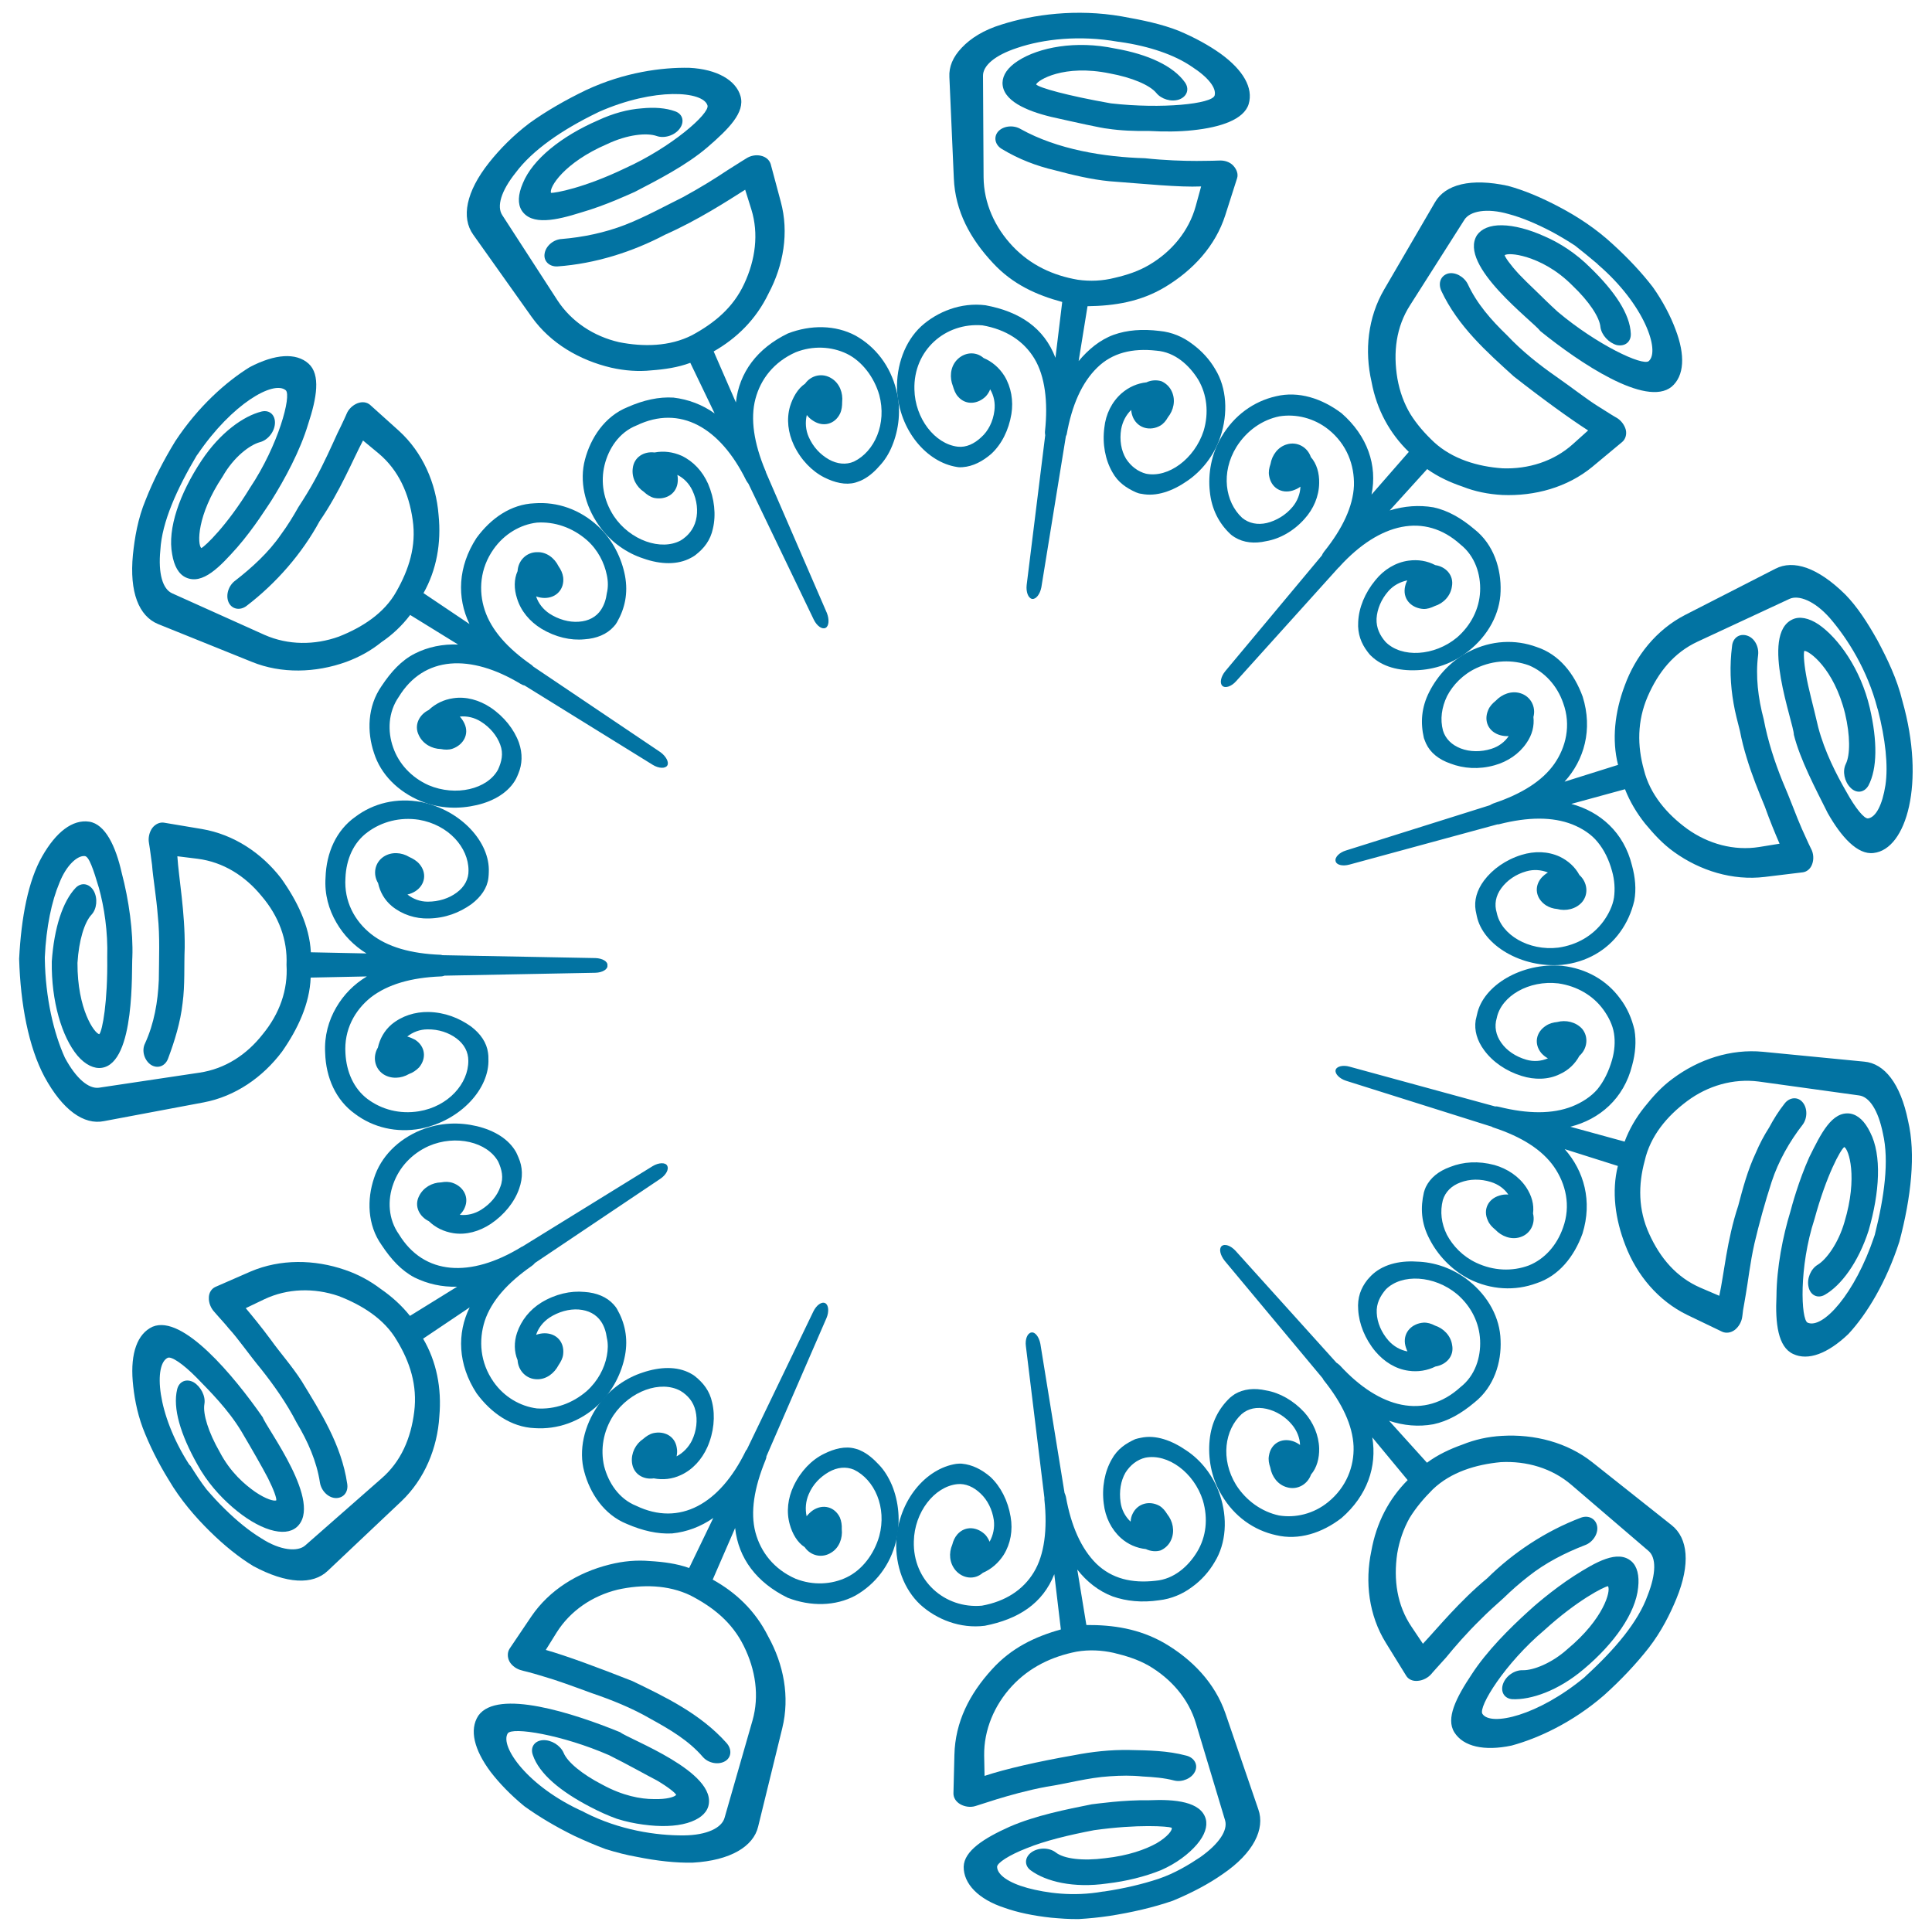
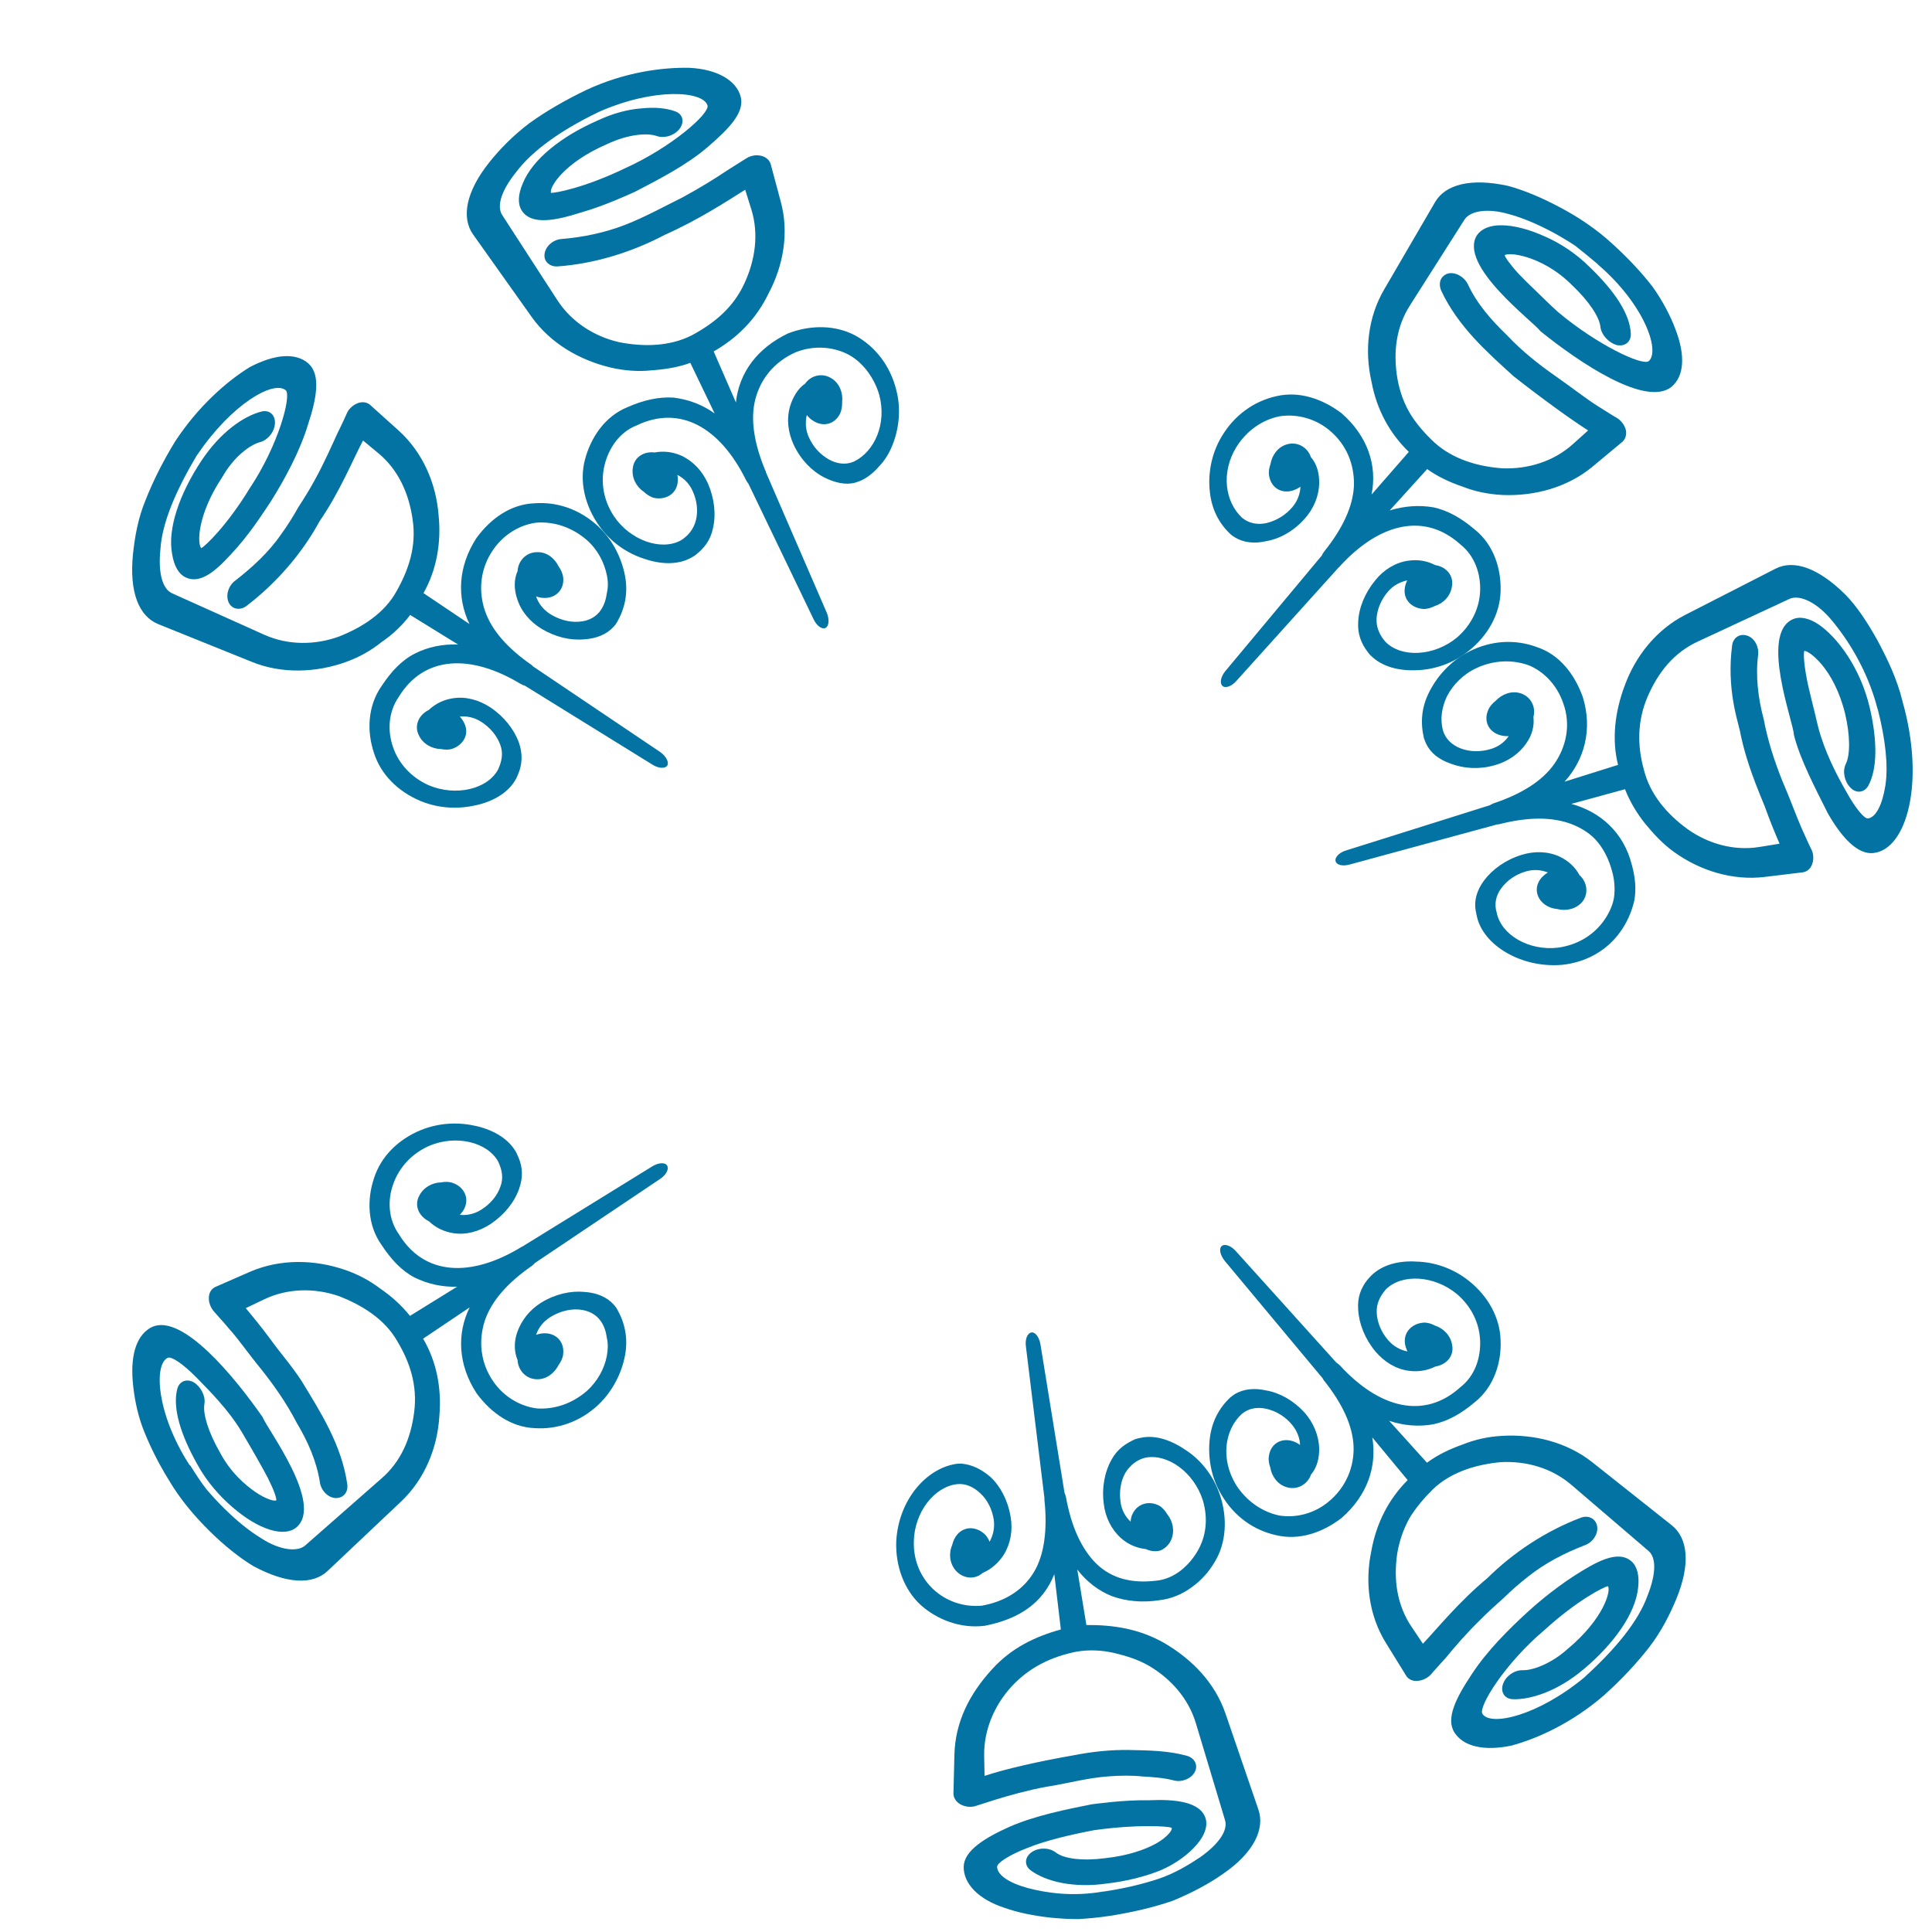
<svg xmlns="http://www.w3.org/2000/svg" viewBox="0 0 1000 1000" style="fill:#0273a2">
  <title>Flower Design SVG icon</title>
  <g>
    <g>
-       <path d="M940.9,654.6c-3.6,2.1-5.8,7.2-4.8,11.5c0.9,4.3,4.7,6.2,8.4,4.1c8.4-4.8,17.3-16.6,22.7-33.3c5.7-19.8,6.9-38.9,0.8-50.8c-2.8-5.8-6.3-9-10.3-9.7c-9.5-1.4-15.2,10.4-21.2,22.5c-5.5,12.2-9.1,25.5-9.8,28.2c-3.9,12.7-7.1,29-7.2,43.6c-0.7,14.3,0.8,26.5,8.6,30.1c7.8,3.7,18-0.2,28.6-10.3c9.7-10.4,19.7-27.1,26.4-47.8c6.1-23,8.6-45.4,4.5-62.6c-3.9-19.2-12.2-29.7-22.7-30.6l-52.4-5.1c-16.7-1.6-33.3,3.9-46.7,13.9c-5.9,4.3-10.4,9.4-14.7,14.8c-4.4,5.5-7.8,11.4-10.2,17.8l-28.1-7.7c15.1-3.8,27.7-14.5,32-31.8c1.7-6.2,2.2-12.4,1.2-18.3c-1.4-6-3.8-11.5-7.4-16.2c-6.9-9.5-17.5-15.6-30.1-17c-20.9-1.8-40.9,10.1-44,25.2l-0.7,3c-0.8,5.2,0.7,10.5,4.4,15.5c4.4,6,11.3,10.8,19.4,13.3c6.7,2.1,13.8,2,19.7-0.9c4.5-2,8-5.4,10.2-9.5c4.1-3.6,4.9-9.8,1.4-14c-3.3-3.6-8.5-4.7-12.9-3.5c-2,0.2-4,0.7-5.8,1.9c-5.3,3.4-6.3,9.5-2.4,14.2c1,1.1,2.1,2,3.4,2.7c-3.5,1.5-7.4,1.8-11.2,0.7c-5.5-1.6-10.1-4.7-12.9-8.7c-2.9-4-3.7-8.5-2.4-12.8c2.3-11.5,16.7-19.8,31.9-18c9.7,1.4,18,6.3,23.3,13.6c2.6,3.6,4.8,7.8,5.5,12.3c0.7,4.4,0.3,9.1-1,13.7c-1.7,5.9-4.2,11-7.5,15.1c-3.4,4-8.2,7-13.2,9c-10.2,4-22.9,3.9-37.8,0.2c-0.7-0.2-1.5-0.3-2-0.2l-75.4-20.6c-3.5-1-6.8-0.1-7.2,1.8c-0.4,1.9,2,4.4,5.4,5.5l75.5,23.8c0.3,0.2,0.6,0.4,0.8,0.4c14.6,4.8,25.2,11.5,31.4,20.4c6,8.7,8.8,20,4.6,31.5c-3.2,9.1-9.5,16.2-17.7,19.5c-8.6,3.2-18.3,2.8-27.2-1.4c-7-3.3-12.1-8.7-15.2-14.5c-2.9-5.9-3.6-12-2.1-17.9c1.3-4.3,4.5-7.5,9.2-9.2c4.7-1.8,10.3-1.9,15.7-0.2c3.8,1.2,6.9,3.4,9,6.5c-1.5-0.1-3,0-4.5,0.5c-6,1.7-8.7,7.4-6.1,12.9c0.8,2,2.3,3.5,3.9,4.8c3.2,3.4,8.1,5.3,12.7,3.9c5.4-1.6,8.1-7,6.8-12.3c0.6-4.7-0.7-9.2-3.5-13.5c-3.8-5.7-9.8-9.7-16.5-11.6c-8.3-2.2-16.1-1.7-22.9,1c-6.1,2.2-10.3,5.7-12.6,10.4c-0.4,0.8-0.7,1.8-1,2.8c-1.8,7.8-1.5,15.8,2.9,24.1c4.1,8.1,11.2,15.9,20.5,20.7c11.4,5.7,23.8,6.3,34.9,2.2c11.6-3.8,19.5-13.8,23.8-25.7c5.2-16.8,0.8-32.4-9.2-43.7l27.5,8.7c-3.3,13.2-1.4,27.5,3.9,41.1c5.9,15.4,17,28.7,32,36l18.1,8.7c2,0.9,4.5,0.6,6.6-1c2-1.6,3.5-4.2,3.8-6.9c0-0.1,0.2-1.2,0.4-3.2c0.4-2,0.8-4.8,1.4-8.1c1.2-6.7,2.2-16.3,4.5-26.5c2.4-10.2,5.4-21.1,8.9-31.9c3.5-10.7,9.3-20.9,16-29.5c2.6-3.4,2.6-8.7,0-11.7c-2.5-3-6.8-2.6-9.3,0.7c-3.1,3.9-5.7,8.1-8,12.4c-2.7,4.2-5,8.6-6.9,13.1c-4.2,8.9-6.7,18.3-9.1,27.4c-5.9,17.7-7.4,35.8-9.8,46.6l-9.8-4.2c-12.4-5.4-20.8-15.3-26.5-27.9c-5.7-12.5-5.7-25.3-2.3-37.8c2.9-12.8,11.5-23.1,22-30.9c10.6-7.9,23.8-11.8,37-10.1l52,7.2c5.3,0.7,9.9,7.7,12.3,19.7c3.3,14.2,0.7,32.8-4.2,52.4l-0.3,0.9c-10,29.8-26.7,48.1-34.5,44.6c-3.4-1.6-4.6-28.6,3.6-53.7c6.1-22.4,13.4-35.8,15.4-37.2c2.3,1.2,7.1,15.5,0.1,38.8C951.5,643.6,945.3,651.9,940.9,654.6z" />
      <path d="M788.3,864.5c-4.3-0.2-8.8,2.9-10.3,7c-1.5,4.1,0.6,7.7,4.8,8c9.6,0.4,23.7-4.3,37-15.6c15.7-13.2,26.8-28.9,28.1-42.2c0.7-6.2-0.5-10.9-3.4-13.5c-7.1-6.3-18.5,0.3-29.8,7.5c-11.3,7.3-21.5,16.3-23.6,18.3c-9.7,8.8-21.5,20.5-29.4,32.7c-8,12-13.5,22.8-8.9,30c4.6,7.3,15.4,9.8,29.6,6.8c13.6-3.7,31.4-11.8,47.8-26c8.8-7.9,16.7-16.3,23.2-24.6c6.5-8.4,11-17.4,14.3-25.4c7.4-18,6-31.4-2.5-38.1l-41.1-32.6c-12.9-10.2-29.9-14.6-46.7-13.6c-7.4,0.4-14.2,2-20.4,4.5c-6.5,2.3-12.9,5.3-18.4,9.4L719,735.4c7.5,2.5,15.2,3.2,22.9,1.8c7.5-1.6,14.4-5.5,21.3-11.3c10.2-8.1,14-20.8,13.5-32.2c-0.3-11.5-6.3-22.7-16.5-30.8c-8.3-6.6-18.1-9.7-27-9.9c-9.3-0.6-17.9,1.7-23.5,7.3c-0.7,0.7-1.3,1.4-2,2.2c-3.3,4.2-5.2,9.1-4.7,15.4c0.4,7.3,3.5,15.1,8.9,21.6c4.6,5.4,10.5,9.1,17.2,10c4.8,0.7,9.7-0.1,13.9-2.2c5.5-0.9,9.8-5.3,8.6-11.2c-0.7-4.8-4.5-8.6-8.9-10c-1.9-1-3.8-1.6-5.9-1.5c-5.7,0.4-10.4,4.7-9.6,10.8c0.2,1.4,0.7,2.8,1.3,4.1c-3.7-0.7-7.1-2.6-9.8-5.6c-3.7-4.2-5.9-9.4-6.1-14.3c-0.3-4.9,1.8-8.8,4.7-12.2c8.3-8.3,25.1-7.3,36.8,2.4c7.5,6.4,11.6,15,12,23.9c0.4,8.8-2.5,18.3-10.2,24.3c-18.5,16.8-41.8,11.2-62.4-11.3c-0.6-0.5-1.1-1-1.7-1.3l-52.3-58c-2.5-2.7-5.6-3.8-7.2-2.4c-1.5,1.4-0.7,4.7,1.6,7.6l50.7,60.8c0.2,0.3,0.3,0.7,0.5,0.9c9.7,12.1,15,23.5,15.5,34.2c0.4,10.5-3.7,21.3-13.2,29c-7.5,6.1-16.9,8.3-25.4,6.9c-8.8-1.9-16.9-7.5-22.2-15.8c-8.2-13.4-5.9-28.6,2.9-36.7c3.4-2.9,7.8-3.8,12.8-2.7c4.9,1.1,9.8,4,13.3,8.3c2.5,3,4,6.8,4.1,10.4c-1.1-0.8-2.5-1.6-3.9-2c-6-1.8-11.3,1.5-12.2,7.6c-0.4,2,0,4.1,0.7,6.1c0.8,4.7,3.9,8.9,8.6,10.2c5.4,1.6,10.7-1.5,12.5-6.6c3-3.5,4.3-8.4,4.2-13.5c-0.2-6.8-3-13.4-7.6-18.6c-5.7-6.2-12.8-10.2-19.8-11.4c-6.2-1.4-11.7-0.8-16.3,1.9c-0.8,0.6-1.6,1.1-2.4,1.8c-5.9,5.6-9.7,12.8-10.6,22c-0.9,8.9,0.7,19.4,6.2,28.4c6.5,11.1,16.7,18.3,28.2,20.8c11.7,2.8,23.8-1.1,33.9-8.9c13.3-11.6,18.4-26.6,15.9-41.7l18.3,22.1c-9.7,9.7-16.2,22.1-18.8,36.7c-3.4,16.1-1.3,33.3,7.5,47.5l10.5,17c1.1,1.9,3.4,3,6.1,2.7c2.6-0.2,5.3-1.6,7-3.6c0-0.1,0.8-0.9,2.1-2.4c1.3-1.5,3.2-3.5,5.5-6.1c4.4-5.4,10.6-12.6,18-19.8c3.6-3.7,7.7-7.3,11.8-11c4-3.9,8.2-7.6,12.7-11.1c8.9-7.1,19.2-12.3,29.3-16.2c4-1.4,7-5.8,6.4-9.7c-0.6-3.9-4.3-6-8.3-4.6c-18.3,6.9-35.3,18.2-48.6,31.4c-14.4,11.9-25.7,25.8-33.3,33.9l-5.9-8.8c-7.5-11.1-9.4-24.3-7.4-37.9c1.1-6.6,3.3-12.9,6.4-18.4c3.3-5.4,7.4-10.2,12-14.8c9.4-9,22.4-12.9,35.2-14.1c13.3-0.7,26.5,3.1,36.6,11.8l39.8,34.1c4.1,3.4,4.1,11.7-0.4,23.1c-4.9,13.7-17,28-31.9,41.6l-0.7,0.7c-24.1,20-48.6,25.6-52.9,19c-2.3-3.6,11.7-26.2,32-43.3c17-15.5,30.9-22.5,33-22.8c1.6,2.5-2.3,17-20.9,32.5C803.1,861,793.5,864.6,788.3,864.5z" />
      <path d="M598.6,954.1c-5.8,3.2-14.6,6.4-26.6,7.7c-11.5,1.5-21.4,0.4-25.7-3.1c-3.4-2.5-8.9-2.5-12.5,0.1c-3.5,2.6-3.7,6.8-0.3,9.3c7.9,5.8,22.1,9.3,39.5,6.8c10.2-1.2,19.7-3.6,27.9-6.9c8-3.5,14.4-8.4,18.6-13.3c4.1-4.8,5.6-9.4,4.6-13.2c-2.5-9-15.9-10.3-29.2-9.7c-13.5-0.2-27,1.8-29.8,2.1c-13,2.6-29.2,5.8-42.5,11.6c-13.2,5.9-23.6,12.5-23.8,20.7c-0.1,8.8,7.6,16.9,21.2,21.3c6.7,2.4,14.9,4.1,24.1,5.1c4.6,0.4,9.4,0.8,14.4,0.7c5-0.3,10.2-0.8,15.6-1.6c11.6-1.8,22.9-4.4,33-7.9c9.9-4.1,18.7-8.8,25.8-13.8c16-10.9,22-23.4,18.4-33.5l-17-49.6c-5.4-15.7-17.1-28-31.9-36.6c-12.9-7.3-26.3-9.3-40.1-9.2l-4.7-28.7c4.8,6.2,11.1,11.2,18.3,13.9c7.1,2.5,15.2,3.3,24,2c6.3-0.7,12.2-3.2,17-6.8c4.9-3.5,8.9-8,11.8-13c6-9.7,6.8-22.8,2.7-34.8c-3.4-10.1-10-18.1-17.3-22.9c-7.5-5.2-15.9-8.3-23.6-6.6c-1,0.2-2,0.4-2.9,0.7c-4.8,2.2-9.2,5-12.2,10.5c-3.6,6.3-5.2,14.5-4.1,22.9c0.8,7,3.9,13.3,8.9,17.8c3.7,3.3,8.2,5.2,12.9,5.7c2.5,1.2,5.3,1.4,7.6,0.7c2.3-1,4.4-2.9,5.5-5.5c2-4.6,0.8-9.7-2-13.2c-1.1-1.8-2.4-3.4-4.1-4.4c-5.1-2.8-11.2-1.3-13.8,4c-0.7,1.3-1,2.7-1.1,4.2c-2.8-2.6-4.7-6.2-5.2-10.1c-0.8-5.6,0.1-11,2.5-15.2c2.5-4,6.1-6.8,10.3-7.8c11.6-2.3,25.2,7.6,29.8,22.1c2.8,9.5,1.7,18.8-2.9,26.5c-4.5,7.5-12,14.3-21.6,15.1c-12.3,1.4-22.6-1.1-30.6-8.8c-7.9-7.8-13.1-19.6-15.8-34.7c-0.2-0.7-0.4-1.4-0.7-2l-12.5-77.1c-0.7-3.6-2.7-6.3-4.7-5.9c-2,0.3-3.3,3.5-2.8,7.1l9.6,78.6c0,0.3-0.1,0.6,0,1c1.6,15.1,0,28.4-5.5,37.4c-5.5,9.1-14.7,15.1-26.9,17.3c-19.3,1.7-35.8-13.1-35.2-33.3c0.3-15.1,10.6-28.3,22.4-29.6c4.4-0.5,8.7,1.5,12.2,4.9c3.5,3.3,6,8.2,6.8,13.7c0.5,3.9-0.3,7.8-2.2,11.2c-0.5-1.3-1.3-2.6-2.2-3.6c-4-4-10.2-4.9-14.4-0.3c-1.4,1.6-2.2,3.4-2.7,5.4c-1.9,4.4-1.5,9.5,1.7,13.3c3.7,4.3,9.8,5.1,14.1,1.3c4.4-1.9,8.1-5.1,10.8-9.3c3.6-5.8,4.8-12.7,3.6-19.7c-1.4-8.4-5.2-15.7-10.4-20.6c-4.5-3.9-9.5-6.4-14.8-6.9c-0.9-0.1-2,0-3,0.1c-15.6,2.4-29.8,18.7-31,40c-0.5,12.7,4,25,12.5,32.9c8.4,7.6,20.6,12.5,33.3,10.9c17.4-3.4,30-11.5,36-26.7l3.4,28.6c-13.3,3.7-25.6,9.5-35.7,20.7c-11.6,12.7-19,27.2-19.4,44.2l-0.5,20c0,2.2,1.3,4.3,3.6,5.6c2.3,1.3,5.3,1.7,7.8,0.9c0.2-0.1,4.4-1.4,11-3.5c6.6-2,15.6-4.6,25.8-6.5c10.2-1.5,21.3-4.7,32.7-5.4c5.7-0.4,11.3-0.5,17,0.1c5.6,0.3,11.1,0.7,16.4,2.1c4.1,1,9-1.1,10.7-4.6c1.8-3.6-0.4-7.3-4.5-8.3c-9.7-2.6-19.5-2.7-29.3-2.9c-9.9-0.2-19.6,0.9-28.8,2.7c-18.4,3.2-35.5,7.1-46.3,10.7l-0.2-10.5c-0.2-13.3,5.3-26.2,14.4-36c9.1-9.8,20.7-15.3,33.4-17.8c6.4-1.1,12.9-0.8,19.2,0.6c6.2,1.5,12.3,3.3,18.1,6.6c11.5,6.7,20.7,17.1,24.5,29.9l15.1,50.2c1.5,5.1-3,12.1-12.9,19.1c-6,4-13.1,8.3-21.6,11.2c-8.5,2.8-17.9,5-27.9,6.5l-1,0.1c-15.4,2.7-29.2,0.7-38.9-1.9c-9.8-2.7-15.6-6.8-15.7-10.9c-0.1-2,6.1-6.1,15.4-9.7c9.3-3.8,21.7-6.8,34.8-9.3c22.9-3.2,38.2-2,40.1-1.3C607.1,947.1,604.4,950.7,598.6,954.1z" />
-       <path d="M407.7,827c11.9,4.6,24.7,4.4,35-1.1c10.4-5.9,18.1-15.8,21.1-28.2c2.5-10.2,1.3-20.6-2.1-28.9c-1.8-4.2-4-7.8-6.8-10.7c-2.8-3-6-5.8-9.5-7.3c-0.9-0.5-2-0.8-2.8-1c-5.1-1.4-10.7,0-16.1,2.7c-6.4,3.1-12.1,9-15.7,16.6c-3,6.3-3.9,13.4-2,20c1.3,4.7,3.9,9.3,7.7,11.7c3.1,4.5,9,5.9,13.8,2.8c4.1-2.5,5.9-7.5,5.4-12.1c0.1-2.1-0.2-4.2-1-6.1c-2.7-5.5-8.7-7.1-13.9-3.7c-1.3,0.9-2.3,1.9-3.3,3.1c-0.8-3.8-0.5-7.7,1.1-11.4c2.2-5.2,5.9-8.9,10.4-11.5c4.4-2.5,8.9-2.9,13-1.2c10.7,5.2,17.1,19.5,13.1,34.4c-2.7,9.4-8.9,17.5-16.8,21.3c-7.8,3.8-17.5,4.3-26.4,0.8c-11.3-4.9-18.2-13.9-20.9-24.1c-2.7-10.3-0.7-22.9,5.2-37.3c0.3-0.7,0.5-1.4,0.5-2l31.1-71.6c1.4-3.3,1.1-6.8-0.7-7.7c-1.8-0.9-4.5,1-6.1,4.3l-34.4,71.4c-0.2,0.3-0.5,0.5-0.6,0.8c-13.4,27.5-34.2,39.2-56.7,28.4c-9-3.6-14.4-12-16.6-20.5c-2-8.7-0.5-18.1,4.8-26.3c8.6-12.7,24.5-18.3,34.7-12.7c3.8,2.3,6.7,5.6,7.8,10.4c1.1,4.7,0.6,10.2-1.9,15.4c-1.8,3.5-4.5,6.3-7.9,8.1c0.3-1.5,0.4-2.9,0.1-4.4c-0.9-6.1-6.5-8.9-12.2-7.6c-2,0.5-3.7,1.7-5.2,3c-3.9,2.6-6.3,7.3-5.8,12.1c0.6,6,5.8,9.1,11.3,8.3c4.7,0.9,9.5,0.4,14-1.7c6.1-2.8,10.8-8,13.7-14.4c3.4-7.7,4.2-16.1,2.5-23.2c-1.3-6.1-4.7-10.2-8.8-13.5c-0.7-0.6-1.6-1.1-2.5-1.6c-6.9-3.7-15.7-3.4-24.6-0.4c-8.4,2.7-17,8.4-23.1,17c-7.3,10.5-10.2,23.3-7.2,34.3c2.9,11,10.1,22.3,22.1,27.1c8.1,3.5,15.9,5.3,23.4,4.9c7.7-0.8,14.8-3.5,21.3-8l-12.5,25.9c-6.4-2.3-13.4-3.2-20.3-3.6c-6.8-0.6-13.8,0-20.9,1.8c-16.5,4.1-31.2,13.2-40.5,26.9l-11.2,16.6c-1.2,1.8-1.3,4.4-0.1,6.7c1.3,2.3,3.8,4,6.4,4.6c0.1,0,1.2,0.4,3.1,0.8c2,0.5,4.7,1.3,8,2.3c6.7,1.9,15.4,5.1,25.2,8.7c10,3.4,20.6,7.6,30.4,13.3c10,5.5,19.7,11.2,27,19.7c2.9,3.3,8.1,4.2,11.5,2.2c3.4-2,3.6-6.3,0.7-9.5c-13.5-15.1-31.7-23.8-48.7-32c-17.5-6.9-33.9-13-44.8-16.1l5.6-9c7.1-11.3,18.5-19,31.6-22.2c12.6-2.8,26.1-2.6,37.7,3c11.6,6,21.5,13.8,27.6,26.2c6.1,12.3,8.1,25.8,4.5,38.5L375,941c-1.5,5.1-9.1,8.9-21.1,9c-14.2,0.1-33.2-2.7-51.1-11.8l-0.9-0.5c-28.8-12.9-43.3-33.8-39.1-40.5c2.3-3.5,28.2,0.7,52.5,11.3c10.4,5.2,18.6,9.9,24.8,13.1c5.9,3.5,9.3,6.3,9.9,7.4c-0.8,1.1-4.9,2.4-11.6,2.2c-6.8,0-16.1-1.7-26.7-7.5c-10.3-5.3-18.1-11.7-20-16.5c-1.7-3.8-6.3-6.7-10.6-6.5c-4.3,0.2-6.8,3.6-5.3,7.7c3.3,9.7,14.2,18.8,29.8,26.9c4.6,2.4,9.2,4.5,13.7,6.1c4.7,1.5,9.2,2.4,13.6,3c8.8,1.2,16.6,1,22.8-0.8c6-1.8,9.7-4.7,10.9-8.6c5.1-17.8-41-34.7-45.6-38.4c-24.2-9.9-63.5-22.6-73.4-8.6c-4.8,7.3-2.2,17.7,6.4,29.2c4.4,5.7,10.2,11.8,17.4,17.7c7.5,5.4,16.2,10.6,26,15.4c5.4,2.5,10.7,4.8,16.1,6.8c5.5,1.7,10.9,3.1,16.1,4c10.4,2.1,20.3,3.2,29,3c19.6-1.1,31.4-8.5,33.8-18.6l12.5-51c4-16.3,0.7-33.1-7.3-47.5c-6.7-13.4-16.8-22.8-28.7-29.4l11.6-26.7C382.2,806.6,391.6,819.1,407.7,827z" />
      <path d="M246.7,721.2c7.5,10.2,18,17.5,30,18c11.8,0.8,23.6-3.3,32.9-12c7.6-7.2,12.2-16.6,13.9-25.6c1.7-9-0.1-17-4.1-24c-0.5-0.9-1.1-1.6-1.8-2.4c-3.5-3.9-8.8-6.1-15.1-6.5c-7.1-0.7-15.1,1.1-22.3,5.5c-6,3.7-10.4,9.2-12.6,15.7c-1.6,4.8-1.5,9.8,0.3,14.1c0.3,5.4,4.5,9.9,10.1,9.9c4.8,0.1,8.9-3.1,11.1-7.3c1.2-1.8,2.2-3.6,2.4-5.7c0.7-6.2-3.4-10.8-9.6-10.8c-1.5,0-3,0.3-4.4,0.8c1.1-3.5,3.6-6.7,6.9-8.9c4.6-3,10.2-4.6,15.2-4.2c5,0.4,9,2.5,11.5,6.2c1.7,2.5,2.6,5.5,3,8.5c0.7,2.9,0.6,6.1,0,9.3c-1.2,6.4-4.7,13.1-10.4,18.2c-7.5,6.5-16.7,9.6-25.8,9c-8.7-1.1-17-6-22.4-13.7c-7.1-10.1-7.8-21.6-4.6-31.6c3.4-10.2,11.6-19.6,24.4-28.5c0.6-0.4,1.1-0.9,1.6-1.5l64.8-43.5c3-2,4.7-5,3.6-6.9c-0.9-1.7-4.4-1.6-7.5,0.3l-67.4,41.6c-0.3,0.1-0.6,0.2-0.8,0.4c-26,15.8-50.1,14.6-63.1-6.7c-5.6-7.9-6-17.8-2.9-26.2c3-8.4,9.4-15.5,18.3-19.5c14-6.1,30.4-2.1,36,8.1c1.8,4,2.9,8.2,1.1,12.9c-1.6,4.7-5.1,8.9-10,12c-3.4,2.1-7.2,3-11,2.6c1-1.1,2-2.3,2.5-3.6c2.5-5.6-0.7-11-6.1-12.9c-2-0.7-4-0.7-6.1-0.3c-4.6,0.1-9.2,2.6-11.4,7.1c-2.7,5.3,0.3,10.7,5.1,13c3.4,3.3,7.7,5.4,12.7,6.2c6.6,1,13.4-0.9,19.3-4.8c7-4.7,12.3-11.3,14.7-18.2c2.1-5.9,1.8-11.3-0.3-16.1c-0.4-0.8-0.7-1.8-1.2-2.7c-3.8-6.9-11.3-11.4-20.4-13.6c-8.9-2.1-18.9-2-28.9,2c-12,4.9-20.8,13.9-24.3,24.9c-3.7,10.9-3.5,24.2,3.9,34.6c4.9,7.4,10.2,13.2,17,16.8c6.9,3.4,14.3,5,22.1,4.8l-24.4,15.1c-4.3-5.4-9.4-10-15.2-14c-5.4-4.1-11.6-7.5-18.4-9.8c-15.9-5.5-33.5-5.7-48.8,0.8l-18.3,8c-2,0.9-3.4,3-3.4,5.6c-0.1,2.6,1,5.4,2.9,7.4c0.1,0.1,0.7,0.8,2.1,2.4c1.3,1.5,3.3,3.6,5.4,6.2c4.8,5.2,10,12.9,16.7,21c6.5,8.2,13.1,17.5,18.3,27.6c5.8,9.7,10.4,20,12.1,31.1c0.7,4.3,4.4,8,8.4,8c4.1-0.1,6.4-3.4,5.7-7.5c-3-20.2-13.8-37-23.6-53.1c-5.1-7.9-11.2-14.7-15.9-21.3c-4.8-6.5-9.4-12.1-13-16.4l9.6-4.6c12-5.7,25.8-6,38.4-1.7c12,4.6,23.7,11.8,30.2,23c6.8,11.2,10.7,23.2,9,36.9c-1.7,13.7-6.8,25.8-17,34.6l-39.4,34.6c-3.8,3.4-12.8,2.8-22.8-3.7c-6.1-3.7-12.5-8.9-18.8-15.1c-3.3-3.2-6.4-6.6-9.5-10.2c-2.9-3.7-5.6-7.9-8.3-12.2l-0.7-0.7c-17-26.5-18.3-51.8-11.1-55.2c1.9-0.9,7.9,3.1,14.9,10.2c6.9,7.1,16.3,16.4,23.2,27.8c5.9,10,10.6,18.2,13.8,24.3c3.1,6.2,4.5,10.3,4.3,11.5c-1.2,0.5-5.3-0.6-10.9-4.4c-5.4-3.8-12.8-10-18.4-20.7c-5.8-10.1-8.8-19.7-7.9-24.8c0.7-4.1-1.9-9-5.5-11.2c-3.7-2.1-7.6-0.6-8.6,3.6c-2.4,9.8,1.8,23.5,10.4,38.8c4.9,9,11.6,16.5,18.2,22.2c6.6,5.7,13.3,9.8,19.5,11.7c6,1.8,10.6,1.3,13.7-1.3c14.2-12.3-15.6-51.3-17.5-56.9c-14.9-21.4-41.4-53.4-57-46.9c-7.9,3.6-11.5,13.7-10.3,28.2c0.6,7.1,2,15.6,5.2,24.2c3.3,8.6,7.8,17.8,13.5,27c6,10.2,13.6,19,21.1,26.4c7.6,7.5,15.2,13.6,22.6,18.1c17.3,9.3,30.8,9.8,38.5,2.5l38.1-36c12.1-11.5,18.7-27.6,19.7-44c1.3-14.6-1.5-28.5-8.4-40.2l24.1-16.2C236.5,690,236.9,706.2,246.7,721.2z" />
-       <path d="M48.5,461.1c-2.2-3.8-6.3-4.6-9.3-1.6c-6.7,7-11.2,20.7-12.4,38.2c-0.3,20.5,5.2,39,13.3,48.7c4.1,4.8,8.7,6.9,12.6,6.3c17.5-2.6,15.3-51.6,15.8-57.2c0.5-13.2-1.8-29.7-5.5-43.7c-3.1-13.8-8.5-25.2-16.8-26.5c-8.6-1.3-17.2,5.3-24.4,18c-7.2,12.6-10.8,31.5-11.9,53c0.7,23.6,4.9,45.6,13.1,61c9.4,17.3,20.4,25.1,30.8,23l51.6-9.7c16.4-3.1,30.6-13,40.6-26.3c8.1-11.6,14.3-24.7,14.8-38.3l29.1-0.6c-6.7,4-12,9.4-15.9,16.1c-3.9,6.7-6.2,14.7-5.7,23.5c0.4,12.8,5.5,24.4,15.4,31.5c9.4,7.1,21.5,10,34,7.7c20.9-4.2,35.8-20.9,35.1-36.2c0-1.1,0-2-0.2-3.1c-0.7-5.2-3.8-9.8-8.8-13.6c-6.2-4.4-13.5-7.3-22-7.5c-7-0.1-13.8,2-19.2,6.5c-3.7,3.2-6,7.4-7,11.9c-2.8,4.7-1.8,10.7,2.8,13.8c4,2.6,9.2,2.3,13.3-0.1c2-0.7,3.7-1.9,5.2-3.4c4-4.8,3.2-10.9-2-14.3c-1.3-0.7-2.7-1.3-4.1-1.7c2.9-2.3,6.5-3.7,10.5-3.7c5.7-0.1,11,1.7,15,4.7c4,3,6.1,7,6.1,11.5c0.1,11.8-10.3,23.7-25.6,26.2c-9.9,1.6-19.2-0.9-26.5-6.3c-7.3-5.5-11-14.2-11.5-23.7c-0.8-12.2,4.8-22.3,13.2-29c8.7-6.7,20.8-10.2,36.1-10.8c0.7,0,1.5-0.2,2-0.4l78.1-1.5c3.6-0.1,6.5-1.8,6.2-3.8c0.3-2-2.6-3.7-6.2-3.8l-79.2-1.5c-0.4-0.1-0.7-0.2-0.9-0.2c-15.4-0.6-27.5-4-36.1-10.8c-8.4-6.7-14-16.8-13.2-29c0.4-9.6,4.1-18.3,11.5-23.7c7.3-5.4,16.7-7.9,26.5-6.4c15.4,2.6,25.7,14.4,25.7,26.2c0.1,4.4-2,8.5-6.1,11.5c-4,3-9.3,4.7-15,4.7c-4,0-7.6-1.4-10.5-3.7c1.4-0.3,2.8-0.9,4.1-1.7c5.1-3.3,6.1-9.5,2-14.2c-1.4-1.6-3.3-2.7-5.1-3.5c-4.1-2.5-9.3-2.8-13.3-0.2c-4.7,3.1-5.7,9.1-2.9,13.7c1,4.6,3.3,8.7,7.1,11.9c5.4,4.4,12.2,6.6,19.2,6.4c8.6-0.2,15.8-3,22-7.4c5-3.8,8.2-8.4,8.8-13.6c0.1-1,0.2-2,0.2-3c0.7-15.4-14.3-32.1-35.1-36.3c-12.6-2.3-24.6,0.6-34,7.7c-9.9,7-15,18.6-15.4,31.4c-0.6,8.7,1.7,16.6,5.6,23.3c3.8,6.6,9.1,12,15.6,16l-28.8-0.6c-0.7-13.7-7.2-26.8-15.4-38.3c-10.1-13.1-24.5-22.7-41-25.5l-19.7-3.3c-2.1-0.3-4.4,0.7-6,2.8c-1.5,2.1-2.2,5.1-1.7,7.7c0,0.1,0.2,1.2,0.5,3.2c0.2,2,0.7,4.7,1.1,8.2c0.5,6.8,2.2,16.2,3,26.6c1.1,10.3,0.6,21.7,0.5,33c-0.5,11.3-2.4,22.4-7.1,32.7c-2,3.9-0.3,9,3.1,11.2c3.4,2.1,7.3,0.7,8.8-3.3c3.4-9.1,6.4-18.8,7.5-28.6c1.3-9.7,0.7-19.4,1.1-28.7c0.2-18.7-3.1-36.2-3.8-47.4l10.5,1.3c13.3,1.7,24.6,8.9,33.1,19.3c8.8,10.3,13.5,22.6,12.9,35.6c0.8,13-3.6,25.3-12.3,35.9c-8.3,10.6-19.4,17.9-32.7,19.9L51.2,563c-5.3,0.7-11.8-4.7-17.6-15.5c-5.8-12.7-10.1-31.1-10.4-51.2l0-0.9c0.7-15.6,3.6-29.1,7.5-38.3c3.6-9.3,9.4-14.4,13.2-14c2.2,0.2,4.4,6.8,7.3,16.5c2.7,9.8,4.7,22.5,4.3,35.9c0.3,23.1-2.5,38-4.1,39.8c-2.5-0.4-11.4-12.8-11.3-36.9c0.7-11.6,3.6-21.1,7.3-25C50.1,470.5,50.7,465,48.5,461.1z" />
      <path d="M134.4,228.9c4.1-1,7.6-5.2,7.9-9.6c0.3-4.4-2.7-7.3-6.9-6.3c-9.3,2.3-21.4,10.8-31.1,25.4c-11.4,17.2-17.7,35.3-15.2,48.4c1,6.2,3.4,10.4,7.1,12.1c8.7,4,17.7-5.6,26.6-15.6c8.8-10.1,16-21.8,17.6-24.1c7-11.2,14.9-25.7,19.1-39.7c4.5-13.6,6.5-25.6,0.2-31.3c-6.5-5.8-17.4-5-30.4,1.8c-12,7.4-26.7,20.3-38.6,38.4c-6.2,10.1-11.4,20.4-15.3,30.3c-4.1,9.8-5.7,19.8-6.6,28.4c-1.9,19.5,3.1,31.8,13,35.9l48.6,19.6c15.2,6.2,33,5.7,48.8,0c6.8-2.5,12.9-5.9,18.2-10.2c5.8-3.9,10.8-8.7,14.9-14.1l24.8,15.3c-7.9-0.3-15.5,1.2-22.4,4.7c-6.9,3.5-12.3,9.4-17.2,16.8c-7.4,10.6-7.6,23.8-3.9,34.7c3.5,11,12.3,19.9,24.3,24.9c10,4,19.8,4.1,28.9,2c9-2.1,16.6-6.7,20.3-13.6c0.5-0.9,0.8-1.8,1.2-2.7c2-4.8,2.3-10.2,0.3-16c-2.5-6.9-7.7-13.5-14.7-18.2c-5.9-3.9-12.7-5.8-19.3-4.8c-4.9,0.7-9.2,2.8-12.7,6.1c-4.8,2.3-7.8,7.8-5.1,13.1c2.1,4.5,6.8,7,11.4,7.1c2,0.4,4.1,0.5,6.1-0.2c5.5-2,8.7-7.4,6.1-13c-0.6-1.3-1.4-2.5-2.4-3.6c3.7-0.4,7.6,0.5,10.9,2.6c4.8,3,8.3,7.3,10,11.9c1.8,4.7,0.7,8.9-1.1,12.9c-5.5,10.2-21.9,14.1-36,8.1c-8.9-4-15.4-11.1-18.3-19.5c-3-8.4-2.6-18.3,2.9-26.2c13-21.3,37.1-22.4,63.1-6.7c0.7,0.4,1.3,0.7,2,0.8l66.4,41.1c3.1,1.9,6.5,2,7.5,0.3c1-1.7-0.7-4.8-3.6-6.9L276,345c-0.3-0.2-0.4-0.5-0.7-0.7c-12.7-8.8-21-18.2-24.4-28.5c-3.3-10-2.5-21.6,4.6-31.6c5.5-7.8,13.8-12.7,22.4-13.7c9.1-0.6,18.3,2.5,25.8,9c5.8,5.1,9.1,11.8,10.4,18.2c0.7,3.3,0.7,6.4,0,9.3c-0.4,3.1-1.3,6-3,8.6c-2.4,3.7-6.5,5.9-11.5,6.2c-5,0.4-10.6-1.2-15.2-4.2c-3.3-2.2-5.8-5.4-6.9-8.9c1.4,0.5,2.9,0.8,4.4,0.8c6.1,0,10.3-4.6,9.6-10.7c-0.3-2.1-1.2-4-2.4-5.7c-2.1-4.3-6.3-7.5-11.1-7.3c-5.6,0-9.8,4.4-10.1,9.8c-1.9,4.2-1.9,9.2-0.3,14.1c2,6.6,6.6,12,12.6,15.7c7.3,4.4,15.2,6.2,22.3,5.5c6.3-0.4,11.6-2.6,15.1-6.5c0.7-0.7,1.3-1.5,1.8-2.4c4-7,5.8-14.9,4.1-24c-1.7-8.9-6.2-18.4-13.9-25.6c-9.4-8.7-21.1-12.8-33-11.9c-12.1,0.5-22.5,7.7-30,18c-9.6,14.8-10.2,30.8-3.6,44.5l-23.8-16c6.7-11.9,9.3-25.8,7.8-40.5c-1.3-16.4-8.2-32.3-20.5-43.5l-14.9-13.4c-1.7-1.5-4.1-1.8-6.5-0.9c-2.4,0.9-4.7,3-5.7,5.5c0,0.1-0.5,1.1-1.3,2.9c-0.8,1.7-2,4.3-3.5,7.3c-2.9,6.3-6.7,15-11.7,24.1c-2.5,4.6-5.4,9.3-8.4,13.9c-2.7,4.8-5.7,9.7-9.1,14.3c-6.4,9.3-15,17.1-23.6,23.8c-3.5,2.5-5.1,7.5-3.5,11.2c1.6,3.6,5.8,4.5,9.2,2c15.6-11.9,28.9-27.3,37.9-43.9c10.6-15.4,17.3-32,22.5-41.8l8.2,6.8c10.2,8.6,15.6,20.7,17.5,34.3c2,13.6-2,25.7-8.4,37c-6.3,11.4-17.9,18.7-29.8,23.4c-12.5,4.5-26.3,4.5-38.5-0.9l-47.8-21.5c-4.9-2.2-7.3-10.2-6.1-22.4c0.8-14.5,8.6-31.7,18.8-48.9l0.6-0.8c17.7-26,39.2-38.3,45.5-33c3.1,2.7-3.8,28.5-18.5,50.5c-12,19.7-23.3,30.3-25.2,31.2c-2.1-1.9-2.4-16.9,11-37C121.1,236.3,129.4,230.3,134.4,228.9z" />
      <path d="M314.2,74.6c10.5-5,20.6-6,25.7-4.2c4,1.4,9.3-0.3,11.9-3.8c2.6-3.5,1.7-7.6-2.4-9c-4.7-1.7-10.6-2.2-17.4-1.5c-6.9,0.5-14.6,2.5-22.5,6.2c-18.9,8.2-33.9,20.2-38.9,32.6c-2.5,5.8-2.7,10.6-0.6,14c5.1,8,18,5.1,30.7,1.1c12.9-3.7,25.3-9.6,27.9-10.7c11.7-6.1,26.5-13.6,37.6-23.1c11-9.5,19.5-18,17.1-26.4c-2.3-8.2-12.1-14-26.5-14.7c-14.2-0.3-33.7,2.3-53.4,11.5c-10.6,5.1-20.7,10.9-29.3,17.1c-8.5,6.4-15.5,13.6-20.9,20.4c-12.1,15.2-14.5,28.6-8.3,37.3l30.4,42.8c9.6,13.4,24.5,22.2,41,26.1c7.1,1.6,14.1,2.1,20.8,1.4c6.8-0.5,13.8-1.5,20.2-3.9l12.6,26.2c-6.4-4.6-13.7-7.3-21.3-8.2c-7.5-0.5-15.6,1.3-23.7,4.9c-12,4.8-19.2,16.1-22.1,27.1c-3,11.1-0.2,23.7,7.2,34.2c6.1,8.7,14.7,14.4,23.1,17.1c8.8,3.1,17.7,3.4,24.6-0.4c0.9-0.5,1.8-1,2.5-1.6c4.2-3.3,7.5-7.4,8.8-13.5c1.7-7.2,0.8-15.5-2.5-23.2c-2.9-6.5-7.6-11.6-13.7-14.5c-4.5-2-9.3-2.6-14-1.7c-5.5-0.7-10.7,2.4-11.3,8.3c-0.6,4.9,1.9,9.5,5.8,12.1c1.5,1.4,3.3,2.6,5.2,3.1c5.7,1.2,11.3-1.7,12.2-7.6c0.2-1.4,0.2-2.9-0.1-4.3c3.4,1.7,6.1,4.5,7.8,8.1c2.4,5.1,3,10.6,1.8,15.4c-1.2,4.7-4.1,8.1-7.8,10.4c-10.2,5.6-26.3,0-34.7-12.6c-5.4-8.3-6.9-17.6-4.8-26.3c2.1-8.6,7.5-17,16.6-20.6c22.5-10.8,43.2,1,56.7,28.4c0.4,0.7,0.8,1.3,1.2,1.8l33.8,70.3c1.6,3.3,4.3,5.2,6.1,4.3c1.8-0.9,2-4.4,0.7-7.7l-31.5-72.7c-0.1-0.3-0.1-0.7-0.3-0.9c-6-14.3-7.9-27-5.2-37.2c2.7-10.3,9.6-19.2,20.9-24.2c8.9-3.5,18.5-3,26.4,0.8c7.8,3.8,14.1,12,16.8,21.3c4,14.9-2.4,29.3-13.1,34.5c-4.1,1.8-8.7,1.3-13-1.1c-4.5-2.6-8.1-6.4-10.4-11.6c-1.6-3.6-1.9-7.6-1-11.4c0.8,1.1,2,2.2,3.3,3c5.2,3.4,11.2,1.8,13.9-3.7c0.9-1.9,1.1-4,1.1-6c0.5-4.7-1.3-9.6-5.4-12.2c-4.8-3.1-10.7-1.7-13.8,2.7c-3.8,2.5-6.4,7.2-7.8,11.8c-1.9,6.6-1,13.6,2,20c3.6,7.6,9.4,13.5,15.7,16.7c5.4,2.7,11,4.1,16.1,2.7c0.8-0.3,1.9-0.6,2.8-1c3.6-1.6,6.8-4.3,9.5-7.4c2.8-2.9,5.1-6.5,6.8-10.7c3.4-8.3,4.8-18.7,2.1-28.9c-3.1-12.4-10.7-22.3-21.1-28.1c-10.3-5.5-23.1-5.7-35-1.1c-15.9,7.7-25.2,20.2-26.9,35.7l-11.5-26.4c11.9-6.8,21.9-16.5,28.4-30c7.7-14.5,10.7-31.5,6.3-47.6l-5.2-19.4c-0.7-2.1-2.4-3.7-5.1-4.3c-2.6-0.6-5.5,0-7.7,1.5c-0.2,0.1-3.9,2.4-9.7,6.1c-5.8,3.9-13.8,8.9-23,13.9c-9.3,4.6-19.4,10.2-29.9,14.3c-10.6,4.1-21.9,6.4-32.7,7.3c-4.3,0.2-8.3,3.6-8.9,7.5c-0.7,3.9,2.4,6.9,6.6,6.7c19.7-1.4,39-7.6,55.7-16.4c17.1-7.6,32-17.3,41.5-23.3l3.2,10.2c3.9,12.6,2.1,26.1-3.7,38.5c-5.8,12.5-15.6,20.4-27,26.6c-11.6,5.9-25.2,6.1-37.8,3.6c-13-3-24.6-10.5-31.9-21.7L260,111.4c-3-4.5-0.7-12.5,6.9-22c8.7-11.7,24.1-22.3,42.3-31.1l0.8-0.4c28.8-12.7,54-10.8,56.2-3.3c1.2,4.2-18.7,21.7-42.9,32.6c-20.8,10-36,12.8-38.1,12.6C284.1,97.1,291.9,84.2,314.2,74.6z" />
-       <path d="M510.1,158c-12.7-1.6-24.9,3.3-33.3,10.9c-8.5,7.9-12.9,20.3-12.5,32.9c1.2,21.2,15.5,37.5,31,39.9c1,0.2,2,0.2,3,0.1c5.3-0.4,10.3-3,14.8-6.9c5.3-4.9,9-12.2,10.4-20.6c1.1-6.9-0.1-13.9-3.6-19.7c-2.7-4.3-6.5-7.5-10.8-9.3c-4.2-3.7-10.3-3-14.1,1.3c-3.2,3.7-3.5,8.9-1.8,13.2c0.6,2,1.3,4,2.7,5.5c4.1,4.7,10.4,3.8,14.4-0.2c0.9-1,1.7-2.2,2.2-3.6c2,3.4,2.7,7.2,2.2,11.1c-0.7,5.6-3.2,10.5-6.8,13.7c-3.6,3.4-7.8,5.4-12.2,4.9c-11.8-1.4-22.1-14.6-22.4-29.6c-0.6-20.2,15.9-34.8,35.2-33.2c12.2,2.1,21.4,8.1,26.9,17.2c5.5,9.1,7.1,22.4,5.5,37.5c-0.1,0.8,0,1.5,0.1,2.2l-9.6,77.5c-0.4,3.6,0.8,6.8,2.8,7.2c2,0.3,4.1-2.4,4.8-6l12.7-78.2c0.1-0.3,0.3-0.6,0.4-0.9c2.7-15.1,7.8-26.8,15.8-34.6c7.8-7.7,18.3-10.2,30.6-8.8c9.7,0.7,17.1,7.6,21.7,15c4.5,7.7,5.6,17.1,2.8,26.5c-4.7,14.5-18.3,24.5-29.8,22.2c-4.2-1.1-7.8-3.8-10.4-7.8c-2.5-4.2-3.4-9.6-2.5-15.2c0.7-3.9,2.5-7.4,5.2-10c0.1,1.5,0.5,2.9,1.1,4.2c2.6,5.3,8.7,6.8,13.8,4c1.8-1,3.1-2.6,4.1-4.4c2.9-3.6,4.1-8.7,2.1-13.2c-1.1-2.6-3.2-4.5-5.5-5.5c-2.4-0.7-5.2-0.6-7.7,0.6c-4.7,0.5-9.1,2.4-12.9,5.7c-5,4.4-8.2,10.8-8.9,17.8c-1.1,8.4,0.5,16.6,4.1,22.9c3,5.5,7.4,8.3,12.2,10.5c0.9,0.4,1.9,0.7,2.9,0.8c7.7,1.6,16.1-1.4,23.6-6.6c7.4-5,14-13,17.3-23c4-12,3.3-25.2-2.7-34.9c-2.9-5-6.9-9.4-11.8-13c-4.8-3.7-10.6-6.2-17-6.8c-8.9-1.1-16.8-0.5-23.8,2c-7.1,2.6-13.1,7.6-18.1,13.6l4.6-28.4c14-0.2,27.4-2.3,40.1-9.9c14.6-8.8,26.1-21.3,31.2-37.2l6.1-19.1c0.7-2.1-0.1-4.5-1.9-6.5c-1.8-2-4.7-2.9-7.5-2.7c-0.1,0-1.1,0-3.3,0.1c-2,0-4.7,0.1-8.3,0.1c-6.9,0-16.4-0.3-26.7-1.4c-21-0.6-45.3-4.5-64.3-15.1c-3.7-2.2-8.9-1.7-11.6,1.2c-2.6,2.9-1.7,7.1,2,9.2c8.6,5.2,17.8,8.7,27.2,10.9c9.4,2.5,19,4.8,28.3,5.7c18.8,1.4,36,3.2,47.5,2.7l-2.8,10.2c-3.5,12.8-12.4,23.5-23.9,30.3c-5.7,3.4-11.6,5.3-18,6.8c-6.3,1.6-12.7,1.9-19.1,1c-12.9-2.2-24.5-7.6-33.7-17.3c-9.3-9.8-15-22.4-15.1-35.8l-0.3-52.4c-0.1-5.3,6.1-10.7,17.7-14.5c13.5-4.6,32.3-6.7,52.2-3.2l0.9,0.1c15.5,2.2,28.5,6.8,37.1,12.7c8.6,5.5,13,11.1,12,15c-1.3,4.4-27.3,7.1-53.7,4.1c-22.7-4-37.2-8.1-38.7-9.8c0.8-2.2,14.3-10.6,38.1-5.7c11.5,2.1,20.6,6,24,10c2.6,3.3,7.8,4.9,11.9,3.5c4.1-1.5,5.5-5.4,3-8.9c-5.9-8.3-18.8-14.5-36.2-17.5c-20.3-4.3-39.4-0.6-50.2,6.4c-5.3,3.4-7.9,7.3-8,11.3c-0.1,9.3,12.4,14.6,25.2,17.7c12.9,2.9,26.4,5.9,29.2,6.1c6.5,1,14,1.3,21.7,1.2c7.5,0.4,15.3,0.4,22.5-0.4c14.2-1.5,26.3-5.5,28.8-13.5c2.5-8.4-2.8-17.6-14.5-26.1c-5.9-4.2-13.2-8.3-21.8-11.9c-8.6-3.4-18.5-5.5-29.3-7.4c-23.5-4.1-46-1-62.3,4.2c-9.2,2.8-16,7.1-20.6,12c-4.6,4.8-6.7,9.9-6.4,15.2l2.3,52.4c0.7,17,8.5,31.3,20.3,43.9c10.2,11,22.5,16.5,35.8,20.1l-3.5,28.9C540.4,169.7,527.8,161.3,510.1,158z" />
      <path d="M694.4,213.9c-10.2-7.7-22.3-11.6-33.9-8.8c-11.6,2.6-21.7,9.9-28.2,20.9c-5.4,9-7.1,19.4-6.1,28.4c0.9,9.1,4.7,16.4,10.5,21.9c0.7,0.7,1.6,1.3,2.4,1.8c4.6,2.8,10.2,3.4,16.3,2c7-1.2,14.2-5.2,19.8-11.5c4.7-5.2,7.5-11.7,7.6-18.6c0.1-5-1.2-9.9-4.3-13.4c-1.7-5.1-7-8.2-12.4-6.6c-4.6,1.3-7.7,5.5-8.5,10.2c-0.7,2-1.1,4.1-0.7,6.1c1,6.1,6.3,9.4,12.2,7.6c1.5-0.5,2.8-1.1,4-2c-0.1,3.7-1.6,7.5-4.1,10.5c-3.5,4.2-8.4,7.1-13.3,8.3c-4.8,1.1-9.3,0.2-12.8-2.7c-8.8-8.2-11.1-23.4-2.9-36.7c5.3-8.4,13.3-14,22.2-15.8c8.6-1.4,18,0.9,25.4,6.8c9.6,7.7,13.5,18.5,13.2,29.1c-0.5,10.7-5.8,22.1-15.5,34.2c-0.5,0.6-0.8,1.2-1.1,1.9l-50,59.9c-2.3,2.8-3,6.2-1.5,7.6c1.5,1.4,4.7,0.3,7.1-2.4l53-58.8c0.3-0.2,0.6-0.4,0.7-0.7c20.6-22.5,43.9-28,62.4-11.3c7.6,6,10.6,15.5,10.2,24.3c-0.4,8.9-4.6,17.5-12,23.9c-11.7,9.7-28.6,10.6-36.9,2.3c-2.9-3.3-4.9-7.2-4.7-12.1c0.3-4.9,2.4-10,6.1-14.2c2.6-3,6.1-4.8,9.8-5.6c-0.7,1.3-1.1,2.7-1.3,4.1c-0.8,6.1,3.8,10.3,9.6,10.7c2,0.1,4-0.6,5.9-1.5c4.5-1.4,8.2-5.2,8.9-10.1c1.1-5.8-3.1-10.3-8.6-11.1c-4.2-2.2-8.9-3-13.9-2.3c-6.6,0.9-12.7,4.6-17.1,10.1c-5.4,6.5-8.6,14.3-8.9,21.6c-0.4,6.2,1.6,11.2,4.8,15.4c0.6,0.8,1.2,1.6,2,2.3c5.7,5.5,14.2,7.7,23.5,7.3c8.8-0.3,18.6-3.3,26.9-10c10.2-8.1,16.2-19.4,16.5-30.8c0.4-11.4-3.4-24.2-13.6-32.2c-6.7-5.7-13.7-9.7-21.1-11.3c-7.6-1.3-15.2-0.7-22.7,1.6l19.4-21.4c5.6,4,11.9,6.9,18.4,9.1c6.3,2.5,13.2,3.9,20.5,4.3c16.9,0.7,33.7-4,46.5-14.5l15.5-12.9c1.7-1.4,2.5-3.9,1.9-6.4c-0.7-2.5-2.5-4.9-4.8-6.2c-0.1,0-1-0.6-2.7-1.6c-1.8-1.1-4.1-2.6-7-4.4c-5.9-3.7-13.1-9.4-21.7-15.4c-8.6-6-17.5-13-25.3-21.3c-8.1-7.8-15.6-16.3-20.3-26.5c-2-3.9-6.6-6.4-10.3-5.4c-3.8,1.2-5.1,5-3.4,8.9c8.6,18.4,23.6,31.7,37.5,44.3c14.8,11.6,29,21.9,38.5,28l-7.9,7.1c-9.9,8.9-23.1,13-36.4,12.5c-12.9-0.9-25.9-4.8-35.4-13.5c-4.8-4.5-9-9.3-12.3-14.6c-3.3-5.5-5.5-11.6-6.7-18.3c-2.3-13.6-0.7-26.8,6.6-38.1l28.1-44.2c2.8-4.4,11.5-6.2,22.9-2.9c6.8,1.8,14.4,5,22.4,9.2c3.9,2.1,7.9,4.5,11.9,7.1c3.7,2.9,7.5,6,11.4,9.3l0.7,0.7c23.8,20.5,32.1,44.5,26.1,49.8c-3.2,2.7-26.9-8.5-47.1-25.5c-4.3-3.9-8-7.6-11.4-10.9c-3.4-3.2-6.3-6.1-8.7-8.6c-4.7-5.1-7.1-8.7-7.4-9.8c1-0.8,5.3-0.9,11.7,1.1c6.3,2,15,6.1,23.5,14.7c8.4,8,14,16.3,14.4,21.5c0.6,4.1,4.3,8,8.4,9.2c4.2,0.9,7.5-1.6,7.3-5.9c-0.4-10.2-8.4-22-21-34.2c-7.3-7.3-15.6-12.7-23.7-16.2c-8-3.6-15.6-5.6-22-5.7c-6.2-0.1-10.6,1.8-12.9,5.1c-10,15.7,29.4,44.9,32.8,49.7c20.3,16.4,54.6,39.5,67.9,28.8c6.6-5.6,7.2-16.3,2-29.8c-2.5-6.7-6.4-14.3-11.7-21.8c-5.6-7.3-12.6-14.8-20.5-22c-8.7-8.1-18.3-14.4-27.8-19.4c-9.4-5-18.5-8.8-26.7-11c-19.3-4.2-32.4-0.7-37.7,8.4l-26.4,45.3c-8.4,14.4-10.2,31.6-6.5,47.7c2.7,14.6,9.5,26.8,19.3,36.3L709.9,256C713,240.9,707.8,225.6,694.4,213.9z" />
      <path d="M984.7,362.9c-2.8-11.6-7.9-22-12.9-31.4c-5.2-9.3-10.6-17.6-16.7-23.8c-14.1-13.9-26.8-18.2-36.2-13.3l-46.7,23.9c-14.8,7.6-25.7,21.2-31.3,36.7c-5.1,13.6-6.7,27.9-3.4,40.9l-27.7,8.7c10.2-11.2,14.7-27,9.4-44c-4.4-12-12.2-21.9-23.8-25.7c-11.1-4.1-23.5-3.5-34.9,2.3c-9.4,4.7-16.4,12.5-20.6,20.7c-4.3,8.3-4.7,16.3-2.9,24.1c0.4,1,0.7,2,1.1,2.8c2.2,4.8,6.6,8.3,12.6,10.4c6.8,2.6,14.7,3.2,22.9,0.9c6.8-1.9,12.7-5.9,16.5-11.5c3-4.3,4.1-8.9,3.6-13.5c1.4-5.2-1.4-10.7-6.8-12.3c-4.6-1.4-9.5,0.5-12.7,3.9c-1.6,1.3-3.1,2.8-3.9,4.8c-2.5,5.7,0.2,11.3,6.1,13c1.4,0.4,2.9,0.6,4.5,0.5c-2.1,3.1-5.2,5.4-9,6.6c-5.4,1.7-11.1,1.6-15.8-0.2c-4.7-1.8-7.9-5-9.2-9.2c-1.6-5.9-0.7-12.1,2.1-17.9c3-5.8,8.3-11.3,15.2-14.5c9-4.2,18.7-4.5,27.2-1.4c8.1,3.4,14.6,10.5,17.7,19.5c4.2,11.5,1.4,22.9-4.6,31.5c-6.2,8.8-16.8,15.5-31.4,20.4c-0.7,0.3-1.4,0.6-2,1l-74.4,23.4c-3.4,1-5.9,3.5-5.4,5.5c0.4,2,3.6,2.8,7.2,1.8l76.5-20.8c0.3,0,0.7,0,1-0.1c14.9-3.8,27.6-3.9,37.8,0.1c5,2,9.8,5,13.1,9.1c3.4,4.1,5.9,9.2,7.5,15.1c1.3,4.6,1.6,9.3,1,13.7c-0.7,4.4-2.9,8.7-5.5,12.3c-5.4,7.3-13.5,12.2-23.4,13.6c-15.2,1.8-29.5-6.6-31.8-18.1c-1.3-4.2-0.6-8.7,2.4-12.7c2.9-4,7.5-7.2,12.9-8.7c3.8-1.1,7.7-0.8,11.2,0.6c-1.2,0.7-2.4,1.7-3.4,2.8c-3.9,4.6-2.9,10.7,2.4,14.2c1.8,1.1,3.6,1.7,5.8,1.9c4.4,1.2,9.7,0.1,12.9-3.6c3.5-4.2,2.7-10.3-1.4-14c-2.2-4.1-5.8-7.4-10.2-9.5c-6.1-2.8-13-3-19.8-0.9c-8.1,2.5-15,7.4-19.4,13.3c-3.7,5-5.2,10.3-4.3,15.5l0.6,2.9c3.2,15.1,23.1,27,44.1,25.2c12.6-1.3,23.3-7.5,30.1-17c3.4-4.7,5.9-10.2,7.3-16.2c1.1-5.9,0.5-12.1-1.2-18.3c-4.2-17.1-16.5-27.8-31.4-31.8l27.8-7.6c2.5,6.4,6.1,12.4,10.4,17.8c4.5,5.4,9,10.4,15,14.7c13.5,9.7,30.3,14.9,46.9,12.9l19.8-2.4c2.1-0.3,4-1.9,4.8-4.3c0.9-2.5,0.7-5.5-0.6-7.9c0-0.1-0.6-1.1-1.4-2.9c-0.8-1.8-2-4.4-3.4-7.5c-2.8-6.3-5.9-15.1-10.1-24.8c-3.9-9.7-7.5-20.6-9.6-31.8c-2.9-10.9-4.3-22.2-2.9-33.3c0.5-4.3-1.9-9-6-10.1c-3.9-1.1-7.2,1.5-7.5,5.6c-1.3,10.1-0.9,20,0.8,29.6c0.8,4.8,2.1,9.5,3.3,14.3c0.9,4.7,2.1,9.4,3.5,13.9c2.7,9,6.2,17.5,9.3,25c2.7,7.6,5.5,14.3,7.7,19.4l-10.5,1.7c-13.1,2.1-26.4-1.6-37.2-9.3c-10.6-7.7-19.4-18-22.5-30.6c-3.5-12.5-3.5-25.3,1.9-37.9c5.5-12.7,13.6-22.8,25.9-28.5l47.5-22.1c4.7-2.2,13,0.9,21,10c9.2,10.7,19.4,26.9,24.5,46.5l0.3,0.9c3.9,15.2,5.4,28.9,3.9,39c-1.6,10.2-4.9,16.5-8.9,17.2c-2,0.4-6.6-5.2-11.4-13.9c-5-8.7-11.1-20.4-14.5-33.3c-2.6-11.3-5.2-20.4-6.3-27.2c-1.2-6.8-1.3-11.2-0.9-12.3c2.3-0.2,15.3,8.9,21.1,32.4c2.7,11.4,2.7,21.4,0.4,26.1c-1.9,3.8-0.7,9.2,2.4,12.3c3,3.1,7.1,2.7,9.3-1.1c4.6-8.7,4.7-23,0.7-40.2c-4.7-20.1-16.2-36.1-26.5-43.2c-5.1-3.4-9.9-4.3-13.5-2.6c-17,7.8,0.7,53.7,0.7,59.7c3.2,12.8,11.2,27.9,17.5,40.5c7,12.4,15.5,21.8,23.8,20.7C986.8,439.6,996.7,405.2,984.7,362.9z" />
    </g>
  </g>
</svg>